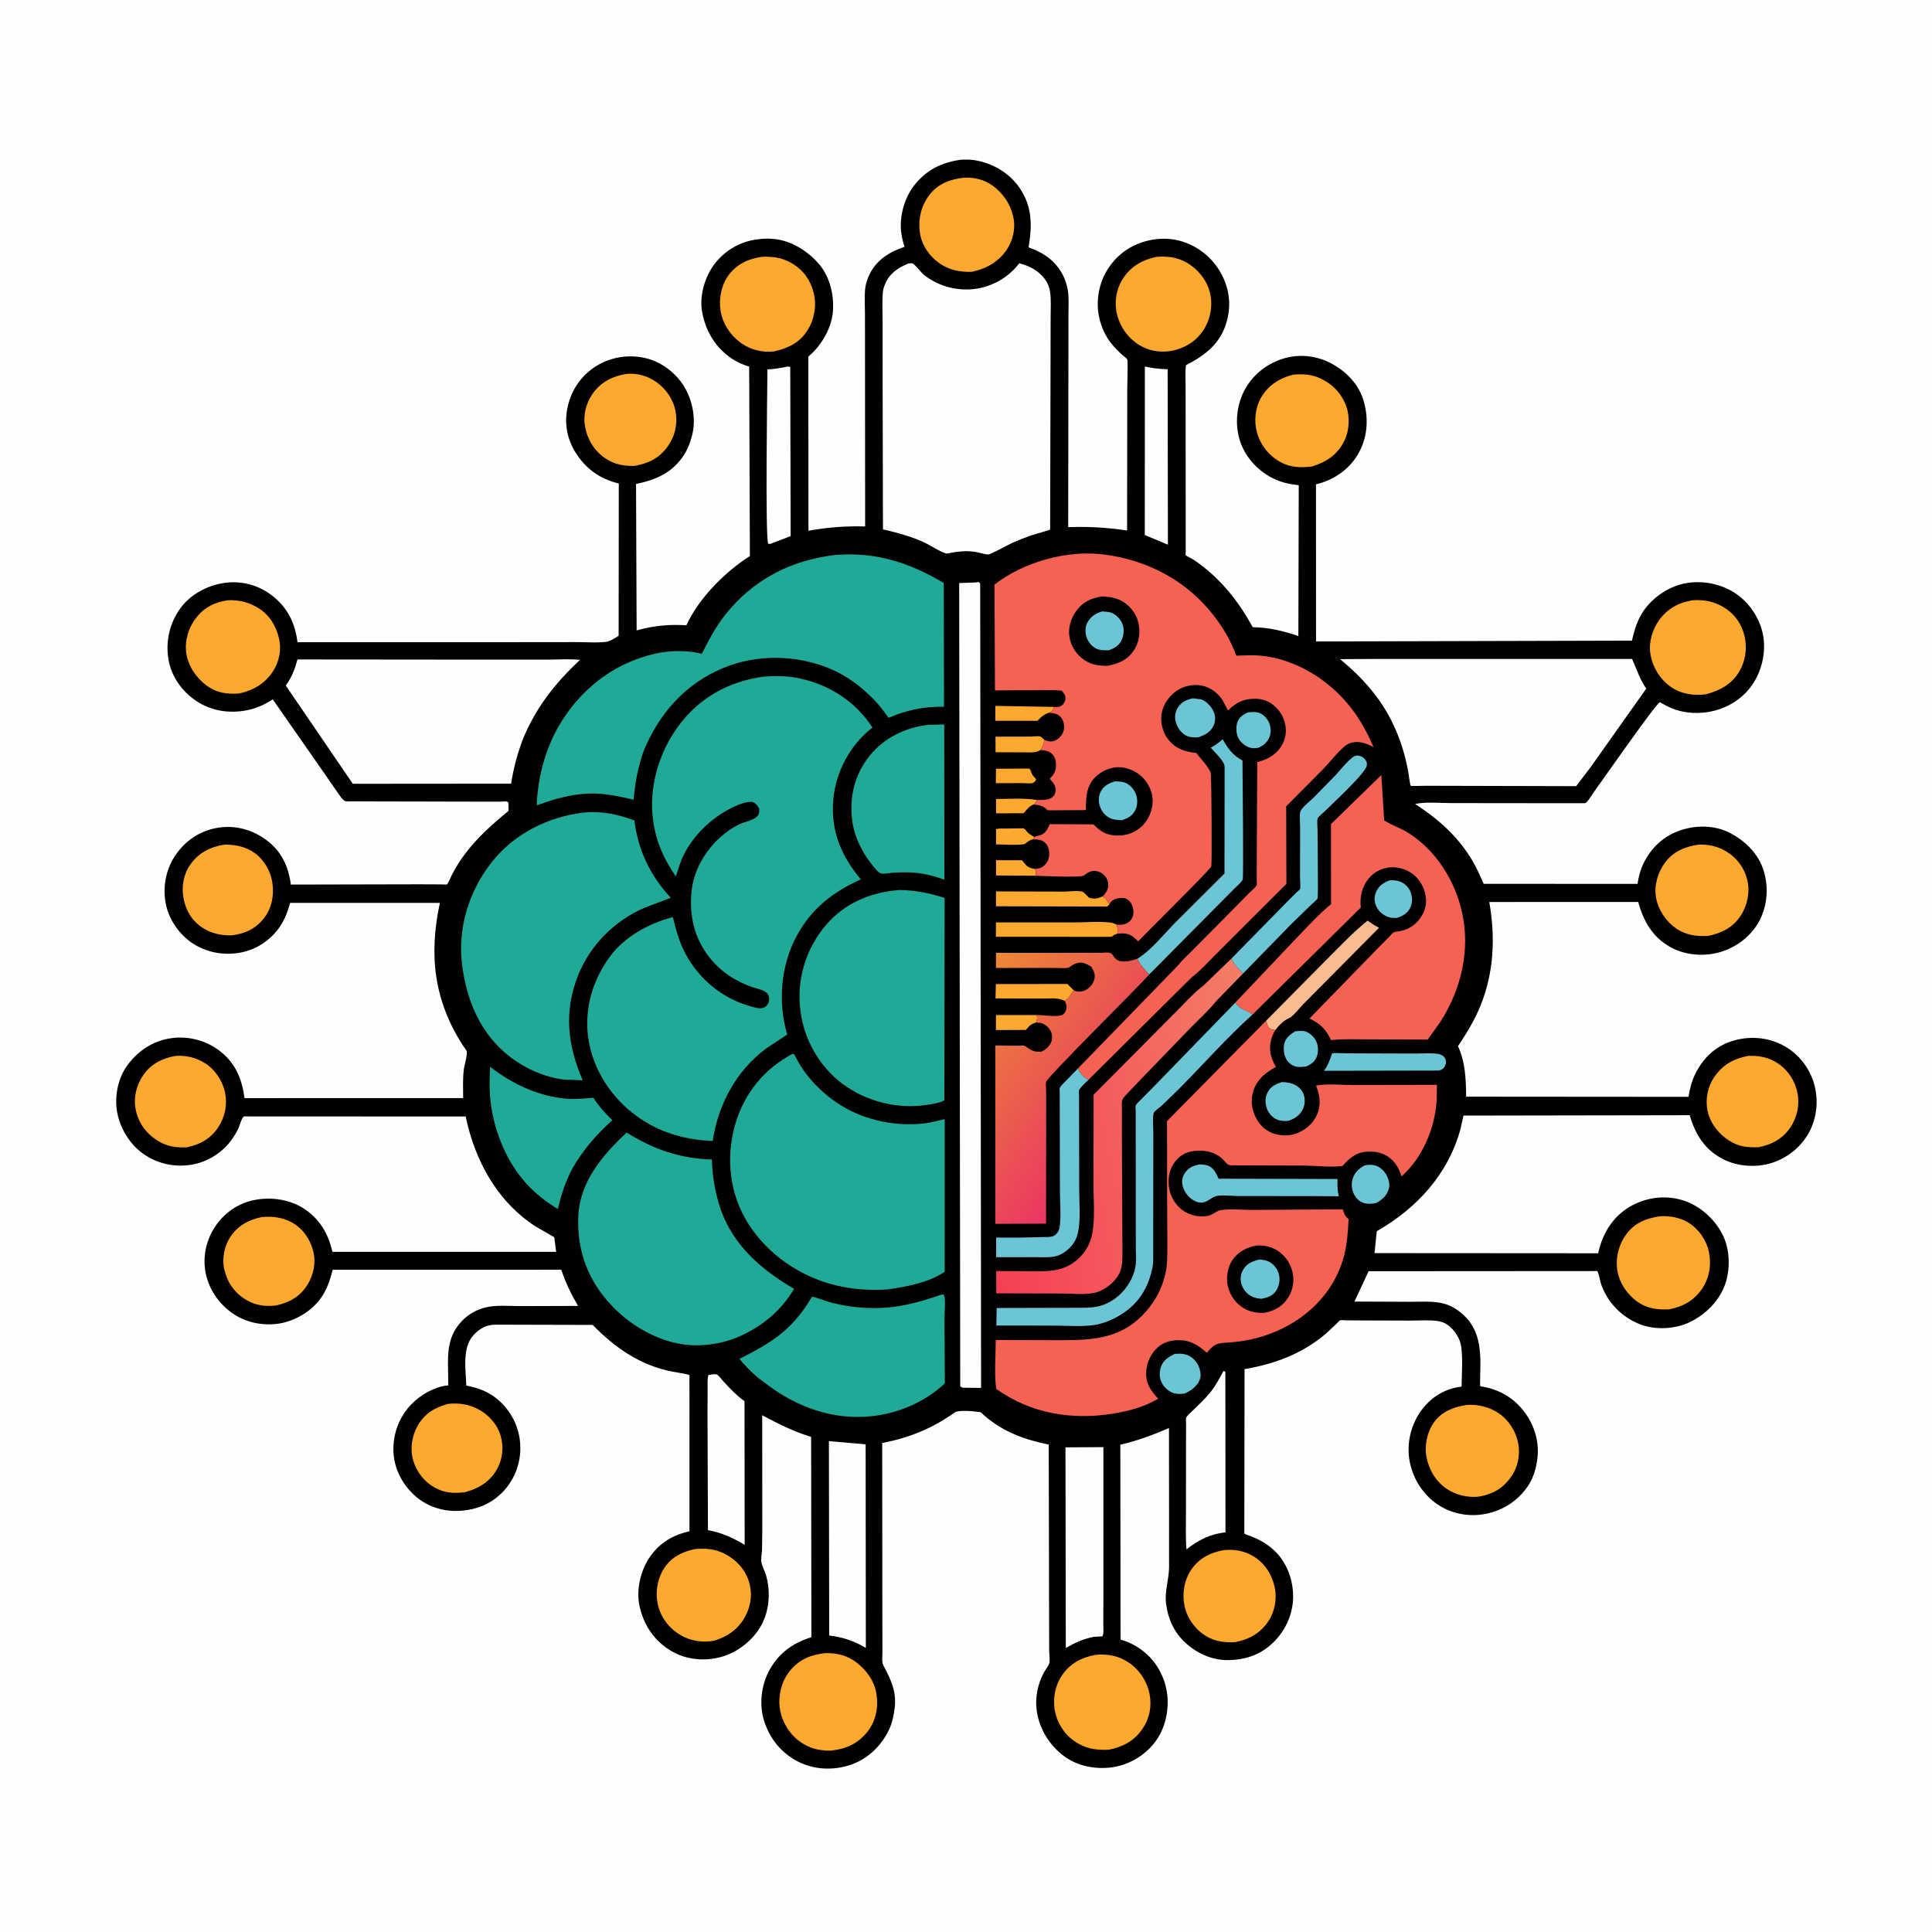
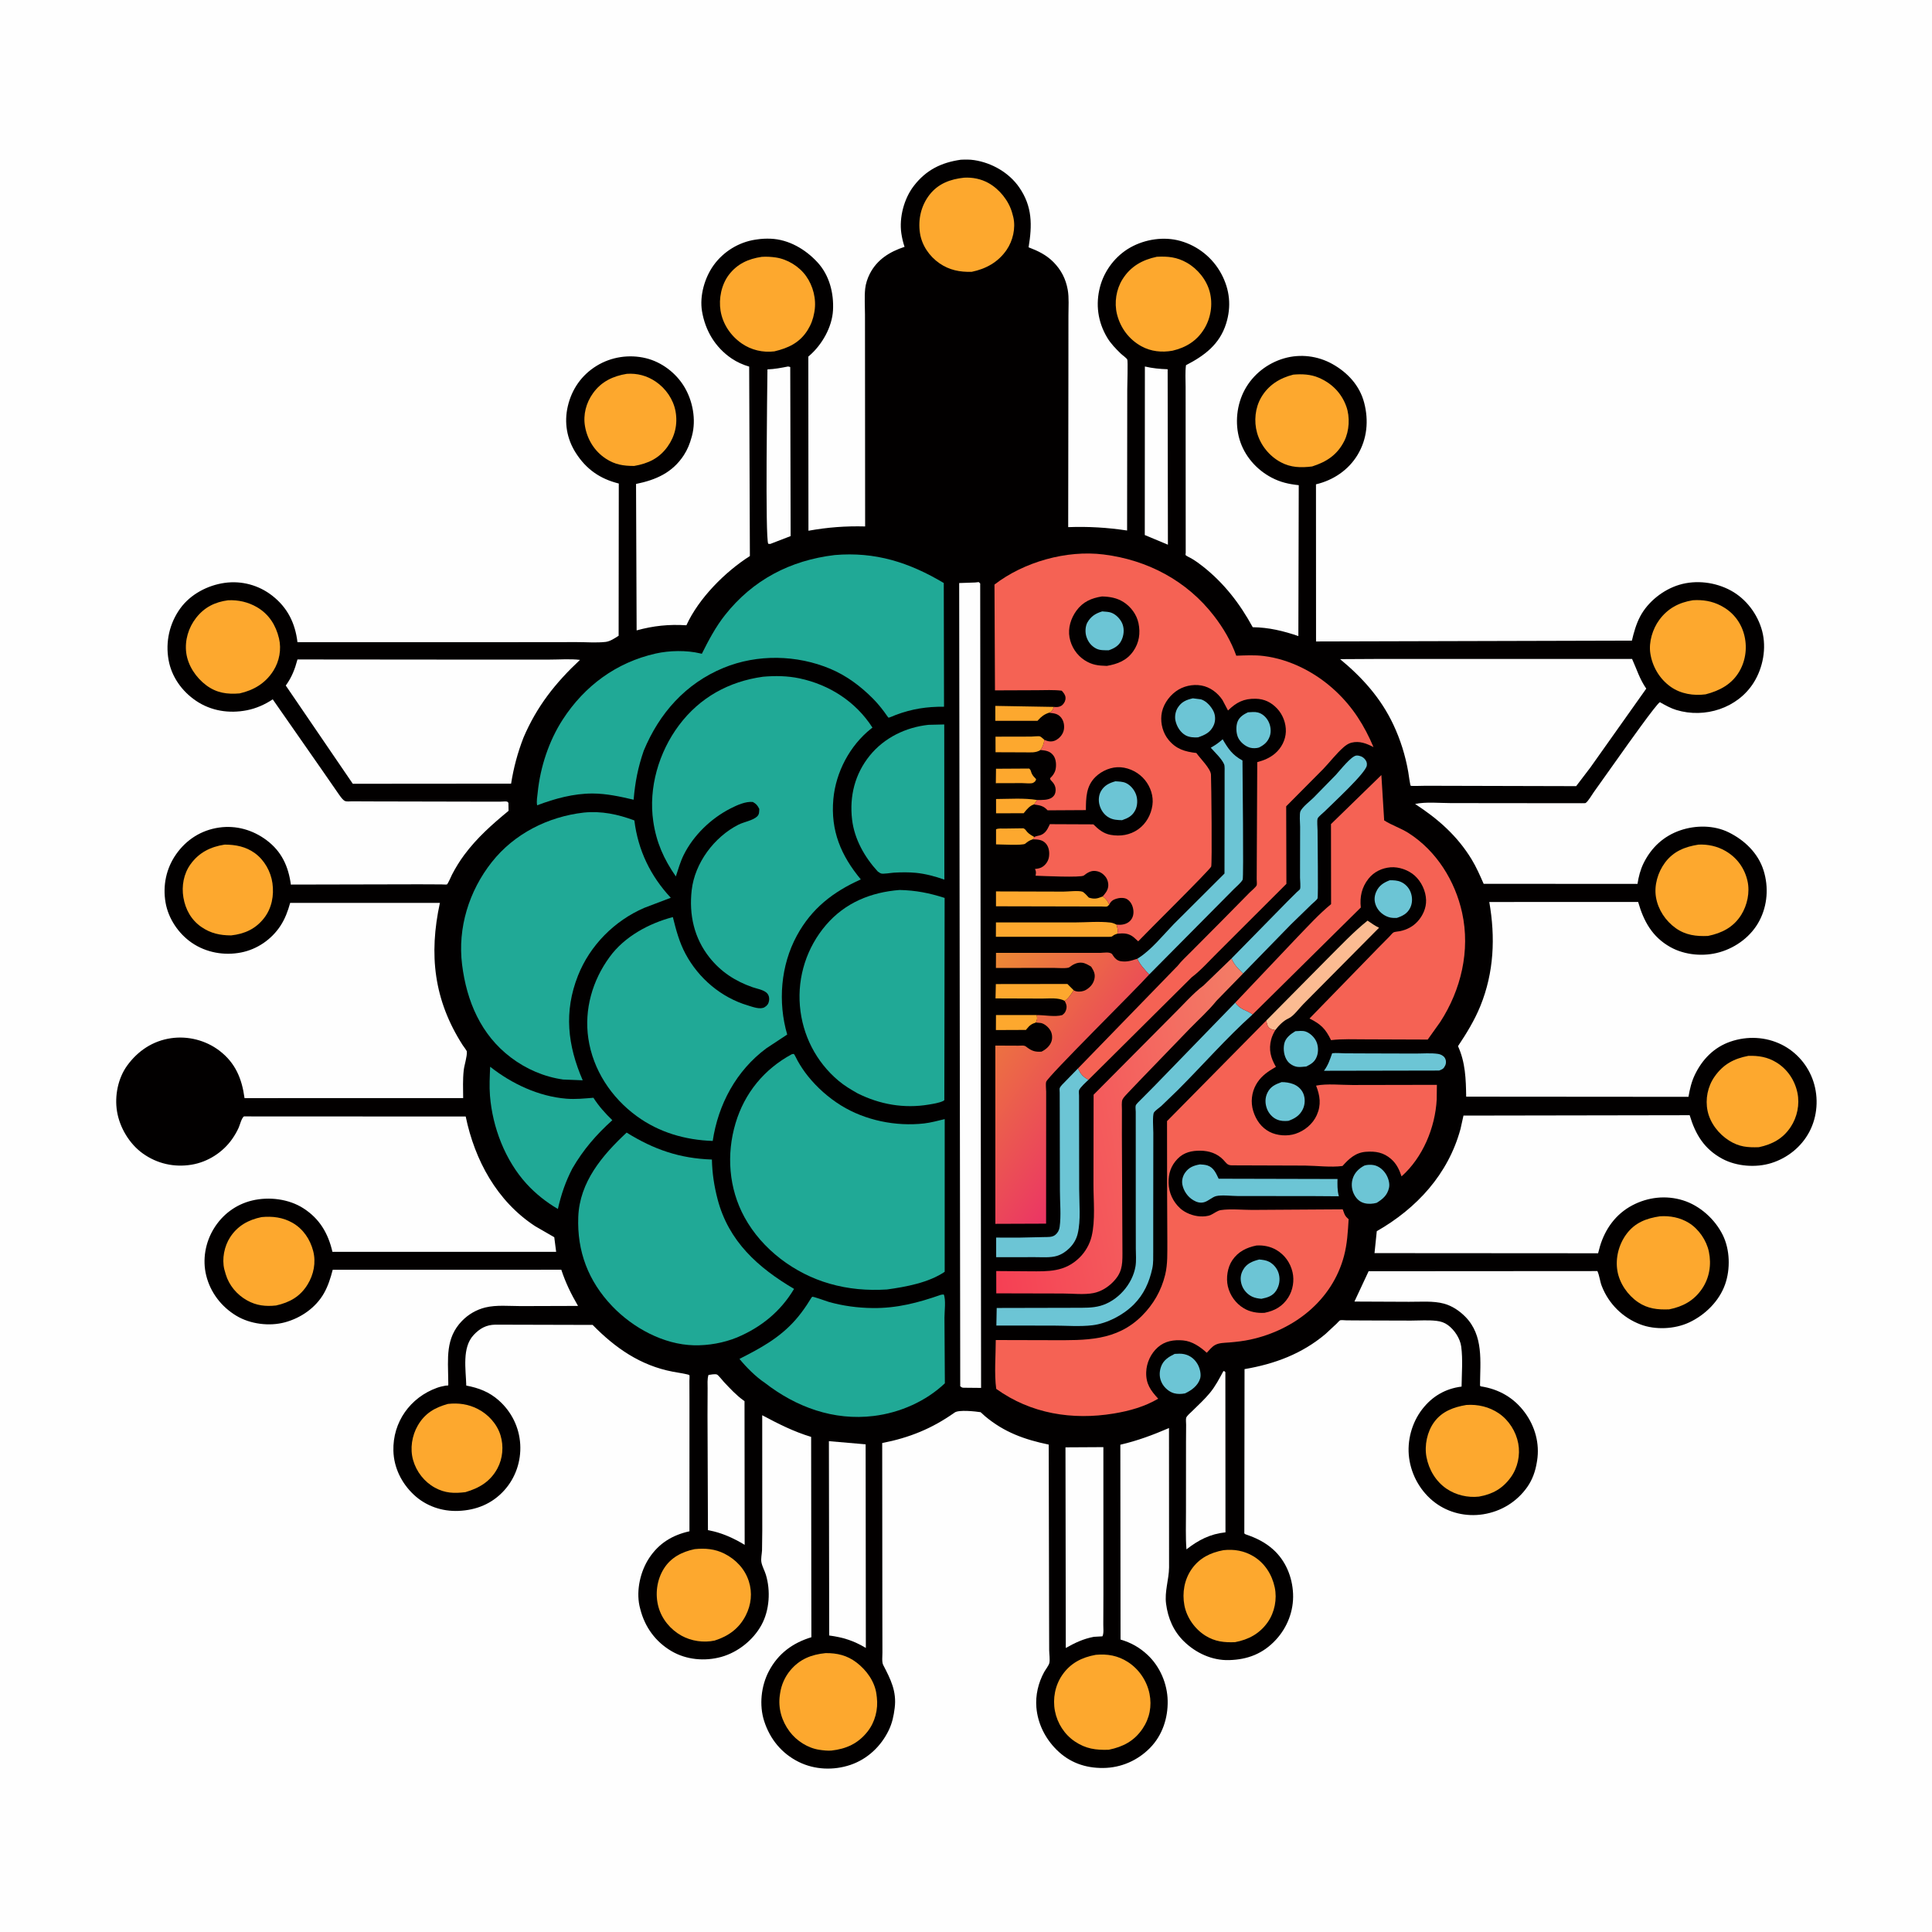
<svg xmlns="http://www.w3.org/2000/svg" version="1.1" style="display: block;" viewBox="0 0 2048 2048" width="1024" height="1024">
  <defs>
    <linearGradient id="Gradient1" gradientUnits="userSpaceOnUse" x1="1030.53" y1="1230.44" x2="1343.1" y2="1172.99">
      <stop class="stop0" offset="0" stop-opacity="1" stop-color="rgb(245,63,84)" />
      <stop class="stop1" offset="1" stop-opacity="1" stop-color="rgb(243,125,102)" />
    </linearGradient>
    <linearGradient id="Gradient2" gradientUnits="userSpaceOnUse" x1="1012.02" y1="1071.19" x2="1181.85" y2="1193.27">
      <stop class="stop0" offset="0" stop-opacity="1" stop-color="rgb(236,137,52)" />
      <stop class="stop1" offset="1" stop-opacity="1" stop-color="rgb(235,53,100)" />
    </linearGradient>
  </defs>
  <path transform="translate(0,0)" fill="rgb(254,254,254)" d="M -0 -0 L 2048 0 L 2048 2048 L -0 2048 L -0 -0 z" />
  <path transform="translate(0,0)" fill="rgb(2,0,0)" d="M 1018.54 169.315 C 1023.29 169.104 1027.94 169.012 1032.65 169.729 C 1051.38 172.579 1069.58 182.94 1080.46 198.691 C 1094.46 218.971 1094.21 238.81 1090.35 262.147 C 1100.27 265.93 1109.09 270.145 1116.67 277.799 C 1124.85 286.053 1129.78 295.619 1131.83 307.119 C 1133.36 315.705 1132.56 325.611 1132.59 334.339 L 1132.56 385.748 L 1132.33 558.784 C 1153.75 558.015 1173.55 559.172 1194.77 562.366 L 1194.94 412.803 C 1194.94 409.053 1195.77 382.505 1194.96 381.099 C 1193.93 379.315 1189.73 376.43 1188.11 374.859 C 1182.66 369.584 1177.38 364.168 1173.5 357.604 C 1163.75 341.108 1161.18 322.57 1166.09 304.002 C 1170.68 286.639 1182.56 271.125 1198.24 262.323 C 1213.92 253.517 1233.8 250.523 1251.16 255.384 C 1269.79 260.605 1285.59 273.294 1294.71 290.398 C 1303.65 307.163 1305.42 324.852 1299.75 342.998 C 1292.85 365.059 1276.85 376.953 1257.2 387.13 C 1256.2 394.589 1256.8 402.62 1256.8 410.146 L 1256.82 448.662 L 1256.91 585.952 C 1256.91 586.819 1256.44 587.825 1256.91 588.552 C 1257.34 589.207 1262.07 591.455 1263.03 592.021 C 1267.42 594.622 1271.51 597.576 1275.5 600.752 C 1297.83 618.513 1314.32 639.892 1327.95 664.876 C 1344.84 665.052 1360.43 668.807 1376.32 674.261 L 1376.73 514.318 C 1366.16 513.177 1357.34 511.247 1347.86 506.245 C 1331.84 497.796 1319.15 483.291 1313.97 465.855 C 1308.86 448.608 1310.95 428.836 1319.54 413.042 C 1328.31 396.902 1343.54 384.997 1361.13 379.888 C 1378.33 374.891 1396.9 377.174 1412.5 385.929 C 1428.55 394.938 1441.26 408.642 1446.03 426.746 C 1451.03 445.703 1449.3 465.329 1439.01 482.322 C 1429.25 498.443 1413.11 509.162 1394.99 513.4 L 1395.06 679.976 L 1729.88 679.096 C 1731.91 670.374 1734.41 661.525 1738.59 653.562 C 1746.85 637.83 1763.17 625.009 1780.04 619.925 C 1797.98 614.521 1818.44 617.099 1834.81 626.019 C 1851.01 634.847 1863.22 651.088 1867.94 668.859 C 1872.76 686.952 1868.88 707.82 1859.02 723.544 C 1841.99 750.718 1807.25 761.787 1776.99 752.612 C 1771.09 750.824 1765.74 747.792 1760.37 744.834 C 1760.09 744.681 1759.82 744.252 1759.53 744.373 C 1756.08 745.791 1722.9 792.69 1718.26 799.237 L 1689.42 839.797 C 1687.29 842.742 1683.7 849.233 1680.86 851.217 C 1680.41 851.532 1676.99 851.432 1676.25 851.45 L 1652.57 851.432 L 1537.82 851.31 C 1526.2 851.331 1511.32 849.758 1500.07 852.257 C 1524.49 868.171 1544.71 885.887 1560.02 911.007 C 1565.03 919.233 1568.86 928.112 1572.75 936.906 L 1735.83 936.934 C 1736.98 929.343 1738.89 921.875 1742.3 914.961 C 1750.5 898.36 1763.58 886.21 1781.27 880.167 C 1797.53 874.616 1816.91 874.623 1832.5 882.326 C 1849.43 890.695 1863.77 904.44 1869.5 922.827 C 1874.96 940.371 1873.63 959.651 1865.06 976 C 1856.5 992.34 1840.67 1004.2 1823.14 1009.32 C 1806.16 1014.28 1785.98 1012.59 1770.5 1003.87 C 1751.39 993.112 1742.32 976.51 1736.51 956.123 L 1578.7 956.146 C 1585.26 993.614 1583.71 1030.86 1569.24 1066.44 C 1563.05 1081.65 1554.62 1095.36 1545.55 1108.98 C 1553.4 1126.22 1553.93 1143.88 1554.21 1162.5 L 1789.85 1162.68 C 1791.21 1154.62 1793.05 1146.72 1796.61 1139.32 C 1804.51 1122.91 1816.96 1110.11 1834.44 1104.13 C 1852.18 1098.07 1871.62 1098.93 1888.5 1107.27 C 1904.49 1115.18 1916.67 1129.45 1922.23 1146.35 C 1927.95 1163.76 1926.59 1183.52 1917.97 1199.81 C 1909.53 1215.78 1894.76 1227.57 1877.62 1232.92 C 1861.35 1238 1840.87 1236.49 1825.81 1228.41 C 1806.54 1218.07 1797.2 1202.52 1791.12 1182.17 L 1551.34 1182.57 L 1548.21 1196.67 C 1535.26 1244.6 1501.82 1280.91 1459.44 1305.12 L 1457.04 1328.36 L 1694.06 1328.52 L 1696.04 1321.1 C 1701.61 1302.55 1712.84 1286.97 1730.2 1277.76 C 1746.79 1268.96 1766 1266.8 1783.99 1272.39 C 1802.01 1277.99 1817.92 1292.4 1826.22 1309.2 C 1833.86 1324.65 1834.38 1345.16 1828.73 1361.33 C 1822.5 1379.19 1807.52 1393.93 1790.55 1401.86 C 1775.34 1408.96 1754.87 1409.97 1739.1 1404.02 C 1720.18 1396.89 1705.15 1382 1697.89 1363.12 C 1695.94 1358.04 1695.53 1352.23 1693.3 1347.39 L 1450.79 1347.55 L 1435.76 1379.7 L 1493.6 1379.95 C 1505.49 1380.03 1519.29 1378.78 1530.78 1381.94 C 1539.3 1384.28 1547.08 1389.5 1553.25 1395.75 C 1572.96 1415.71 1569.01 1443.34 1568.88 1468.91 L 1569.66 1469.58 C 1588.86 1472.51 1604.84 1481.61 1616.43 1497.38 C 1627.22 1512.05 1632.25 1530.2 1629.4 1548.3 L 1629.11 1550 C 1627.65 1559.37 1624.44 1568.54 1618.93 1576.35 C 1607.82 1592.13 1591.16 1602.25 1572.14 1605.23 C 1554.26 1608.03 1535.75 1603.77 1521.25 1592.88 C 1506.16 1581.54 1496.21 1564.13 1493.72 1545.5 C 1491.31 1527.45 1496.54 1508.07 1507.74 1493.68 C 1518.33 1480.07 1532.26 1471.98 1549.33 1469.84 C 1549.5 1456.06 1550.76 1441.1 1548.96 1427.48 C 1547.82 1418.82 1541.74 1409.65 1534.78 1404.6 C 1531.07 1401.92 1527.43 1400.76 1522.94 1400.2 C 1514.25 1399.12 1504.57 1399.89 1495.79 1399.89 L 1445.33 1399.74 L 1427.25 1399.63 C 1425.74 1399.62 1421.81 1399.14 1420.53 1399.58 C 1419.87 1399.81 1417.43 1402.59 1416.88 1403.12 L 1405.08 1414.1 C 1379.99 1435.24 1351.18 1445.86 1319.27 1451.33 L 1319.03 1625.51 C 1320.48 1626.6 1319.79 1626.25 1321.56 1626.86 C 1331.79 1630.39 1341.02 1634.93 1349.19 1642.15 C 1362.79 1654.15 1369.91 1671.5 1370.7 1689.39 C 1371.49 1707.43 1364.71 1725.02 1352.49 1738.24 C 1338.9 1752.95 1322.62 1759.29 1302.69 1759.78 C 1284.78 1760.23 1267.68 1752.28 1255.01 1739.91 C 1243.91 1729.07 1238.09 1715.37 1236.09 1700.11 C 1234.38 1686.98 1239.05 1674.66 1239.26 1661.63 L 1239.18 1513.79 C 1221.88 1521.21 1206 1527.18 1187.61 1531.46 L 1187.82 1737.98 C 1198.91 1741.25 1208.06 1746.37 1216.5 1754.29 C 1229.65 1766.63 1237.4 1784.83 1237.78 1802.78 C 1238.16 1821.1 1232.23 1839.3 1219.34 1852.58 C 1206.13 1866.18 1188.4 1873.97 1169.41 1874.13 C 1150.38 1874.3 1133.7 1868.38 1120.11 1854.9 C 1107.97 1842.86 1100.07 1827.14 1098.61 1810 C 1097.51 1797.09 1100.62 1783.87 1106.81 1772.54 C 1108.23 1769.95 1111.68 1765.58 1112.34 1762.89 C 1113.17 1759.49 1112.2 1752.9 1112.17 1749.22 L 1112.07 1712.58 L 1111.69 1531.33 C 1085.99 1525.99 1064.41 1518.25 1044.15 1501.21 L 1039.5 1496.98 C 1034.13 1496.15 1016.47 1494.16 1012 1497.32 C 987.91 1514.39 964.065 1524.02 935.175 1529.69 L 935.33 1711.45 L 935.404 1751.84 C 935.43 1755.38 934.619 1761.83 936.238 1764.95 C 944.109 1780.13 950.64 1792.82 948.403 1810.58 C 947.342 1819 945.821 1826.41 942.104 1834.13 C 933.912 1851.15 919.487 1864.79 901.444 1870.87 C 883.619 1876.87 863.59 1876.1 846.672 1867.71 C 828.579 1858.73 816.147 1843.47 810.031 1824.36 C 804.62 1807.46 806.787 1787.22 815.027 1771.54 C 824.836 1752.89 840.222 1741.55 860.1 1735.53 L 859.838 1523.17 C 841.157 1517.51 825.137 1509.35 807.981 1500.21 L 808.042 1622.27 L 807.783 1643.47 C 807.572 1647.33 806.455 1652.27 807.116 1656 C 807.89 1660.37 810.522 1664.89 811.833 1669.19 C 816.989 1686.14 815.749 1706.84 807.213 1722.5 C 798.489 1738.51 782.195 1751.5 764.612 1756.39 C 747.124 1761.25 727.486 1759.51 711.712 1750.21 C 694.81 1740.25 683.639 1724.81 678.801 1706 L 677.861 1702.22 C 674.336 1685.52 678.822 1665.65 688.194 1651.5 C 698.56 1635.85 712.768 1627.25 730.849 1623.23 L 730.865 1485.35 L 730.793 1463.76 C 730.788 1462.53 731.169 1458.69 730.768 1457.7 C 730.427 1456.86 715.359 1454.47 713.161 1454.05 C 678.901 1447.51 652.21 1428.95 628.229 1404.46 L 525 1404.2 C 515.37 1404.38 508.554 1408.23 502.089 1415.14 C 489.525 1428.56 493.847 1451.72 494.268 1468.76 C 507.534 1471.28 518.593 1475.48 528.774 1484.52 C 542.272 1496.5 550.415 1513.02 551.464 1531.03 C 552.511 1548.99 546.485 1566.68 534.325 1580.05 C 521.501 1594.15 504.882 1600.82 486.021 1601.62 C 468.584 1602.36 451.477 1596.49 438.702 1584.5 C 425.718 1572.32 417.495 1555.83 417.017 1537.91 C 416.207 1507.51 434.832 1481.34 463.358 1471.1 C 466.344 1470.03 469.419 1469.38 472.533 1468.8 C 473.418 1468.64 474.673 1469.07 475.195 1468.34 C 475.277 1468.22 475.159 1464.12 475.155 1463.63 C 474.963 1440.24 471.924 1418.52 489.755 1400.2 C 496.529 1393.24 504.927 1388.35 514.365 1386 C 526.04 1383.09 540.169 1384.52 552.154 1384.52 L 612.73 1384.33 C 605.366 1371.68 599.599 1359.91 594.999 1345.97 L 352.692 1345.99 C 350.457 1354.59 347.868 1363.01 343.48 1370.78 C 334.738 1386.26 318.94 1397.16 301.943 1401.73 C 285.416 1406.18 265.229 1403.6 250.561 1394.78 C 234.702 1385.24 223.068 1370.15 218.607 1352.13 C 214.406 1335.17 217.675 1317.01 226.768 1302.21 C 235.935 1287.29 250.27 1276.63 267.378 1272.57 C 285.152 1268.35 306.068 1270.87 321.592 1280.83 C 338.814 1291.88 347.854 1307.35 352.4 1327 L 589.54 1326.99 L 587.55 1311.51 L 567.226 1299.77 C 526.727 1273.28 503.29 1229.94 493.66 1183.55 L 258.561 1183.44 C 256.009 1185.28 254.341 1192.42 252.954 1195.5 C 251.093 1199.64 248.727 1203.68 246.124 1207.39 C 236.129 1221.65 220.199 1231.81 203 1234.63 C 184.641 1237.65 166.586 1233.58 151.436 1222.77 C 137.205 1212.61 126.837 1195.3 124.038 1178.09 C 121.384 1161.78 125.011 1143.04 134.843 1129.51 C 146.175 1113.91 161.984 1103.37 181.211 1100.56 C 199.249 1097.92 218.132 1102.73 232.623 1113.79 C 249.536 1126.7 256.442 1143.46 259.215 1164.06 L 490.967 1164.03 C 490.884 1154.32 490.479 1144.27 491.555 1134.62 C 492.218 1128.68 495.259 1120.21 494.856 1114.62 C 494.785 1113.64 491.191 1109.02 490.517 1107.97 C 459.857 1060.21 454.443 1011.95 466.31 957.09 L 307.592 957.091 C 305.196 965.732 302.199 973.935 297.245 981.474 C 287.729 995.956 272.514 1006.38 255.467 1009.69 C 237.455 1013.19 218.434 1009.77 203.249 999.336 C 189.169 989.663 178.419 973.693 175.5 956.761 C 172.387 938.704 176.15 920.539 186.714 905.508 C 197.629 889.979 213.36 879.975 232.184 877.257 C 250.301 874.641 268.026 879.75 282.579 890.64 C 298.545 902.587 305.712 918.365 308.334 937.687 L 444.339 937.391 L 468.021 937.498 C 468.742 937.502 473.29 937.825 473.777 937.533 C 474.888 936.867 478.428 928.515 479.224 926.991 C 483.033 919.694 487.299 912.72 492.216 906.114 C 505.764 887.915 521.75 873.838 539.094 859.5 L 538.937 851 C 538.458 850.581 538.098 849.959 537.5 849.742 C 536.369 849.332 532.188 849.755 530.811 849.758 L 509.696 849.779 L 395.282 849.535 L 373.033 849.44 C 371.234 849.417 367.666 849.85 366.022 849.239 C 363.333 848.239 360.973 844.421 359.279 842.155 L 340.643 815.242 L 289.105 741.315 C 280.877 746.863 271.409 751.013 261.646 752.922 C 242.872 756.594 223.681 753.66 207.694 742.812 C 192.855 732.743 181.885 717.458 178.702 699.624 C 175.269 680.385 179.612 660.819 191.115 644.907 C 201.968 629.893 220.121 620.396 238.201 617.869 C 256.157 615.36 274.289 620.267 288.584 631.435 C 304.874 644.161 312.88 660.533 315.33 680.776 L 538.807 680.739 L 611.125 680.662 C 621.008 680.614 632.175 681.555 641.924 680.461 C 646.756 679.919 651.745 676.516 655.775 673.928 L 655.941 512.556 C 636.034 507.607 621.424 497.438 610.328 480.037 C 600.836 465.15 597.895 447.838 601.89 430.656 C 606.104 412.533 616.507 397.599 632.396 387.819 C 647.93 378.257 666.968 375.405 684.67 379.699 C 701.326 383.738 716.425 395.224 725.273 409.837 C 734.34 424.81 738.088 444.7 733.585 461.773 L 733.102 463.5 C 731.251 470.331 728.767 476.552 724.905 482.488 C 712.799 501.098 695.269 508.743 674.231 513.014 L 674.852 668.24 C 692.773 663.334 709.008 661.635 727.613 662.824 C 740.648 634.222 768.672 606.089 794.907 589.439 L 794.158 388.608 C 787.784 386.795 781.106 383.778 775.617 380.063 C 758.174 368.257 747.632 350.535 744.17 329.97 C 741.42 313.638 746.94 294.299 756.614 280.968 C 767.011 266.641 783.074 256.745 800.588 254.063 L 802.5 253.788 C 807.38 253.061 811.974 252.85 816.9 253.042 C 836.089 253.792 853.822 264.225 866.598 278.098 C 879.186 291.767 883.991 310.672 883.017 328.893 C 882.06 346.81 871.306 365.516 857.941 377.068 L 856.861 377.983 L 856.99 562.612 C 877.377 558.934 896.375 557.513 917.079 558.044 L 916.954 386.678 L 916.914 333.55 C 916.907 324.523 916.208 314.989 917.127 306.037 C 917.664 300.803 919.549 295.103 921.912 290.432 C 929.673 275.084 943.146 266.862 958.866 261.657 C 957.298 257.047 956.173 252.254 955.469 247.433 C 953.017 230.653 958.247 210.662 968.612 197.162 C 981.623 180.216 997.74 172.248 1018.54 169.315 z" />
  <path transform="translate(0,0)" fill="rgb(253,168,46)" d="M 1095.98 852.742 C 1091.68 854.055 1088.67 857.698 1085.95 861.076 L 1085.15 862.09 L 1055.87 862.11 L 1055.86 846.989 C 1070.05 846.927 1085.55 845.706 1099.51 848.058 C 1098.38 849.637 1097.3 851.312 1095.98 852.742 z" />
-   <path transform="translate(0,0)" fill="rgb(253,168,46)" d="M 1097.76 928.293 L 1055.85 928.046 L 1055.85 911.885 L 1083.49 911.908 L 1084.09 912.735 L 1085.06 914 C 1088.3 918.315 1090.75 920.023 1096.15 920.997 L 1097.13 921.16 C 1098.54 923.975 1098.21 925.309 1097.76 928.293 z" />
  <path transform="translate(0,0)" fill="rgb(253,168,46)" d="M 1094.84 889.715 C 1091.44 890.688 1089.48 892.142 1086.74 894.369 C 1084.19 896.439 1060.48 895.093 1055.84 895.072 L 1055.86 879.038 C 1058.66 877.901 1062.25 878.345 1065.26 878.3 L 1084.85 878.028 C 1085.98 878.556 1086.61 878.974 1087.34 880.006 C 1089.54 883.129 1091.9 884.658 1095.13 886.533 L 1096.47 887.299 L 1094.84 889.715 z" />
  <path transform="translate(0,0)" fill="rgb(253,168,46)" d="M 1055.81 814.895 L 1091 814.696 C 1091.93 815.572 1092.43 816.189 1092.78 817.44 C 1093.72 820.874 1094.98 822.428 1097.46 825.002 L 1098.37 825.919 L 1097.5 828.069 C 1096.81 828.744 1095.44 829.872 1094.5 830.097 C 1091.56 830.798 1086.51 830.12 1083.38 830.129 L 1055.62 830.209 L 1055.81 814.895 z" />
  <path transform="translate(0,0)" fill="rgb(253,168,46)" d="M 1098.11 1083.91 C 1093.52 1085.35 1091.39 1086.95 1088.34 1090.75 L 1087.55 1091.77 L 1055.69 1091.9 L 1055.78 1076.01 L 1098.99 1076.02 C 1099.58 1079.36 1099.64 1080.84 1098.11 1083.91 z" />
  <path transform="translate(0,0)" fill="rgb(253,168,46)" d="M 1103.03 795.004 C 1097.95 798.313 1092.25 797.502 1086.44 797.528 L 1055.31 797.413 L 1055.27 780.901 L 1093.06 780.821 C 1094.94 780.815 1101.04 780.072 1102.5 780.646 C 1103.85 781.174 1105.97 783.404 1107.19 784.375 C 1106.31 788.49 1105.44 791.523 1103.03 795.004 z" />
  <path transform="translate(0,0)" fill="rgb(253,168,46)" d="M 1111.95 755.537 C 1107.2 757.075 1104.02 759.449 1100.68 763.13 L 1099.84 764.082 L 1055.07 764.101 L 1055.08 748.274 L 1117.13 749.355 C 1115.54 753.157 1115.85 753.749 1111.95 755.537 z" />
  <path transform="translate(0,0)" fill="rgb(108,197,213)" d="M 1322.87 755.073 C 1326.22 754.894 1330.09 754.415 1333.36 755.234 C 1338.23 756.455 1342.2 760.223 1344.5 764.565 C 1346.98 769.235 1347.79 775.481 1345.99 780.5 C 1343.85 786.498 1340.07 789.715 1334.5 792.452 C 1331.73 793.294 1327.98 793.355 1325.17 792.597 C 1320.14 791.24 1314.93 786.897 1312.62 782.256 C 1310.25 777.489 1309.92 769.726 1311.95 764.78 C 1313.94 759.931 1318.36 757.221 1322.87 755.073 z" />
  <path transform="translate(0,0)" fill="rgb(108,197,213)" d="M 1373.15 1093.1 C 1376.43 1092.95 1380.75 1092.38 1383.9 1093.42 C 1388.59 1094.97 1393.1 1099.32 1395.21 1103.72 C 1397.45 1108.38 1397.74 1114.62 1396.04 1119.5 C 1393.95 1125.49 1390.19 1127.81 1384.73 1130.55 L 1383.53 1130.65 C 1380.77 1130.88 1377.84 1131.28 1375.08 1130.89 C 1371.16 1130.33 1366.93 1127.77 1364.63 1124.54 C 1361.05 1119.5 1360.15 1112.45 1361.33 1106.5 C 1362.57 1100.27 1368.06 1096.16 1373.15 1093.1 z" />
  <path transform="translate(0,0)" fill="rgb(253,168,46)" d="M 1128.64 1061.02 C 1122.17 1057.24 1112.14 1058.55 1104.84 1058.52 L 1055.29 1058.36 L 1055.63 1043.15 L 1131.51 1043.05 L 1138.14 1049.71 C 1135.65 1053.52 1132.6 1058.61 1128.64 1061.02 z" />
  <path transform="translate(0,0)" fill="rgb(108,197,213)" d="M 1473.09 933.15 C 1477 933.01 1481.17 933.227 1484.81 934.776 C 1489.61 936.814 1493.41 940.822 1495.29 945.662 C 1497.37 951.017 1497.4 957.302 1494.8 962.5 C 1491.81 968.463 1486.73 971.042 1480.68 973.047 C 1477.7 973.131 1474.88 973.112 1472 972.183 C 1466.31 970.345 1461.4 966.216 1458.9 960.738 C 1456.52 955.511 1456.54 950.378 1458.93 945.117 C 1461.89 938.598 1466.75 935.627 1473.09 933.15 z" />
  <path transform="translate(0,0)" fill="rgb(108,197,213)" d="M 1446.41 1235.5 C 1449.41 1234.62 1452.91 1234.49 1456 1235.02 C 1461.29 1235.92 1465.83 1239.64 1468.75 1243.98 C 1471.51 1248.08 1473.56 1254.38 1472.39 1259.26 C 1470.52 1267.12 1465.85 1271 1459.34 1275.06 C 1455.17 1276.19 1450.71 1276.51 1446.47 1275.44 C 1441.74 1274.25 1438.41 1271.31 1435.97 1267.17 C 1432.96 1262.05 1432.16 1255.68 1433.76 1249.96 C 1435.62 1243.31 1440.43 1238.56 1446.41 1235.5 z" />
  <path transform="translate(0,0)" fill="rgb(108,197,213)" d="M 1182.37 828.204 C 1186.07 828.47 1190.07 828.456 1193.5 830.024 C 1198.5 832.312 1202.57 837.389 1204.34 842.5 C 1206.07 847.515 1205.88 854.012 1203.48 858.755 C 1200.3 865.015 1195.78 867.233 1189.4 869.441 C 1184.48 869.296 1180.01 869.113 1175.6 866.696 C 1170.46 863.881 1167.01 858.813 1165.5 853.207 C 1164.22 848.437 1164.64 842.799 1167.16 838.5 C 1170.65 832.527 1175.94 829.99 1182.37 828.204 z" />
  <path transform="translate(0,0)" fill="rgb(108,197,213)" d="M 1358.5 1147.1 C 1362.54 1147 1366.99 1147.71 1370.78 1149.13 C 1375.63 1150.94 1379.75 1154.68 1381.69 1159.52 C 1383.71 1164.61 1383.44 1170.92 1381.05 1175.84 C 1377.82 1182.49 1372.5 1185.77 1365.75 1188.16 C 1361.19 1188.49 1357.65 1188.48 1353.41 1186.64 C 1348.81 1184.66 1344.93 1180.2 1343.13 1175.6 C 1340.92 1169.95 1340.81 1163.84 1343.54 1158.31 C 1346.8 1151.73 1351.9 1149.46 1358.5 1147.1 z" />
  <path transform="translate(0,0)" fill="rgb(108,197,213)" d="M 1264.47 740.243 L 1272.98 741.314 C 1278.67 742.888 1284.16 749.152 1286.52 754.327 C 1288.54 758.751 1288.57 764.366 1286.58 768.816 C 1283.18 776.435 1277.38 779.045 1270 781.623 C 1265.82 781.937 1260.55 781.596 1256.83 779.5 C 1251.13 776.288 1247.37 770.115 1246.02 763.802 C 1245.07 759.38 1246.07 753.947 1248.5 750.151 C 1252.5 743.892 1257.47 741.86 1264.47 740.243 z" />
  <path transform="translate(0,0)" fill="rgb(108,197,213)" d="M 1245.21 1435.17 C 1248.62 1434.96 1251.96 1434.73 1255.32 1435.46 C 1261.54 1436.81 1266.32 1440.56 1269.5 1446.07 C 1271.86 1450.16 1273.63 1456.96 1272.13 1461.5 C 1269.62 1469.14 1263.1 1473.79 1256.17 1477.07 C 1252.28 1477.78 1248.37 1477.95 1244.5 1476.89 C 1239.37 1475.49 1234.43 1471.15 1231.9 1466.53 C 1228.83 1460.91 1228.64 1454.85 1230.71 1448.85 C 1233.13 1441.81 1238.89 1438.28 1245.21 1435.17 z" />
  <path transform="translate(0,0)" fill="rgb(253,168,46)" d="M 1175.87 958.872 C 1175.08 959.551 1174.49 960.584 1173.5 960.91 C 1172.33 961.295 1168.73 960.91 1167.34 960.91 L 1150.9 960.908 L 1055.79 960.705 L 1055.79 944.934 L 1127.25 945.14 C 1132.16 945.154 1142.92 943.795 1147.26 945.198 C 1149.34 945.87 1152.56 949.843 1154.22 951.5 C 1159.56 953.218 1162.88 952.756 1168.01 950.606 L 1168.91 950.217 C 1172.53 952.706 1173.99 954.941 1175.87 958.872 z" />
  <path transform="translate(0,0)" fill="rgb(253,168,46)" d="M 1184.4 989.751 C 1182.6 990.355 1181.18 990.784 1179.67 992 C 1178.21 993.177 1177.98 992.963 1176 993.062 L 1136.19 993.064 L 1055.68 993.016 L 1055.74 977.8 L 1138.73 977.816 C 1151.06 977.818 1164.86 976.482 1177 977.933 C 1179.34 978.213 1181.46 979.095 1183.55 980.168 C 1184.44 983.531 1185.49 986.295 1184.4 989.751 z" />
  <path transform="translate(0,0)" fill="rgb(108,197,213)" d="M 1412.15 1116.5 C 1416.46 1115.94 1421.57 1116.51 1425.95 1116.56 L 1451 1116.67 L 1500.37 1116.81 C 1508.02 1116.83 1516.97 1116.04 1524.5 1117.19 C 1527.11 1117.59 1530.06 1119.02 1531.5 1121.31 C 1533.05 1123.77 1533.19 1126.88 1531.97 1129.5 C 1530.37 1132.93 1528.93 1133.59 1525.5 1134.83 L 1403.46 1135.07 C 1407.99 1128.98 1409.66 1123.45 1412.15 1116.5 z" />
  <path transform="translate(0,0)" fill="rgb(251,187,146)" d="M 1342.29 1081.83 L 1407.36 1016.07 C 1421.01 1002.46 1434.63 987.983 1449.65 975.898 C 1453.62 978.557 1457.52 981.44 1461.86 983.451 L 1381.56 1064.42 C 1377.19 1068.71 1371.36 1077.14 1366 1079.51 C 1360.51 1081.95 1355.41 1087.24 1351.83 1091.98 C 1350.21 1091.63 1348.19 1091.3 1346.73 1090.5 C 1343.31 1088.62 1343.11 1085.22 1342.29 1081.83 z" />
  <path transform="translate(0,0)" fill="rgb(108,197,213)" d="M 1272 1234.31 C 1274.61 1234.49 1277.4 1234.61 1279.9 1235.42 C 1286.56 1237.57 1289.04 1243.7 1291.81 1249.49 L 1417.82 1249.79 C 1417.71 1255.67 1417.56 1261.18 1418.95 1266.94 L 1419.25 1268.1 L 1391.75 1267.91 L 1312.11 1267.84 C 1305.8 1267.86 1294.91 1266.45 1289.08 1267.93 C 1285.05 1268.96 1281.02 1273.03 1276.67 1274.33 C 1272.42 1275.59 1268.63 1274.45 1264.92 1272.25 C 1259 1268.73 1254.71 1262.51 1253.37 1255.76 C 1252.51 1251.38 1253.73 1246.68 1256.28 1243.05 C 1260.3 1237.36 1265.39 1235.48 1272 1234.31 z" />
  <path transform="translate(0,0)" fill="rgb(254,254,254)" d="M 1213.62 388.504 C 1221.78 390.416 1229.39 391.145 1237.76 391.417 L 1238.03 577.402 L 1213.51 567.161 L 1213.62 388.504 z" />
  <path transform="translate(0,0)" fill="rgb(254,254,254)" d="M 835.36 388.5 C 836.098 388.547 836.976 388.886 837.694 389.083 L 838.107 568.263 L 816.5 576.606 L 814.351 576.436 C 811.05 570.554 813.35 411.836 813.526 391.568 C 820.991 391.315 828.049 389.946 835.36 388.5 z" />
  <path transform="translate(0,0)" fill="rgb(108,197,213)" d="M 1153.84 1144.63 C 1151.58 1146.79 1144.85 1152.78 1143.83 1155.77 C 1143.47 1156.81 1143.83 1160.26 1143.84 1161.5 L 1143.86 1178.37 L 1143.98 1260.66 C 1143.99 1275.49 1145.88 1293.53 1142.36 1307.96 C 1140.91 1313.91 1137.83 1318.98 1133.48 1323.24 C 1129.77 1326.87 1125.35 1329.8 1120.35 1331.32 C 1113.37 1333.43 1104.43 1332.61 1097.16 1332.64 L 1055.98 1332.68 L 1055.96 1311.89 L 1081 1311.91 L 1106.6 1311.35 C 1110.72 1311.22 1115.33 1311.74 1118.73 1308.96 C 1121.27 1306.88 1122.79 1303.96 1123.25 1300.74 C 1124.95 1288.71 1123.55 1274.42 1123.56 1262.15 L 1123.38 1174.69 L 1123.33 1158.13 C 1123.33 1157.29 1123.02 1154.26 1123.31 1153.51 C 1124.23 1151.15 1127.25 1148.47 1129.01 1146.63 L 1142.74 1132.54 C 1145.64 1138.8 1147.89 1141.3 1153.84 1144.63 z" />
  <path transform="translate(0,0)" fill="rgb(108,197,213)" d="M 1305.41 1016.05 L 1364.78 955.536 L 1374.74 945.649 C 1375.23 945.182 1377.83 943.092 1378.07 942.51 C 1378.9 940.422 1378.08 933.138 1378.08 930.406 L 1378.18 876.339 C 1378.19 872.695 1377.18 862.582 1378.62 859.723 C 1380.91 855.179 1388.66 849.227 1392.43 845.554 L 1416.06 821.4 C 1420.18 817.041 1432.52 801.076 1438 800.892 C 1441.15 800.786 1444.35 802.04 1446.5 804.395 C 1448.46 806.547 1449.32 808.602 1448.89 811.487 C 1447.66 819.604 1412.18 852.075 1404.25 860.074 C 1402.58 861.75 1397.48 865.727 1396.77 867.591 C 1395.88 869.934 1396.69 877.378 1396.67 880.319 C 1396.62 887.913 1397.56 950.503 1396.64 952.391 C 1395.81 954.079 1391.82 957.198 1390.39 958.599 L 1368.48 979.887 L 1317.68 1031.99 C 1312.15 1026.26 1308.81 1023.61 1305.41 1016.05 z" />
  <path transform="translate(0,0)" fill="rgb(108,197,213)" d="M 1205.69 1016.27 L 1206.84 1015.55 C 1220.76 1006.57 1232.63 991.573 1244.14 979.693 L 1298.01 925.976 L 1298.13 839.504 L 1298.13 818.93 C 1298.12 816.79 1298.41 812.135 1297.63 810.245 C 1295.15 804.291 1287.69 797.433 1283.45 792.606 L 1284.73 791.878 C 1288.95 789.443 1292.41 786.892 1296.07 783.663 C 1302.06 793.874 1306.38 800.327 1317.08 806.138 C 1317.12 818.894 1318.46 930.179 1317.28 932.482 C 1315.67 935.632 1310.55 939.864 1307.95 942.478 L 1218.21 1033.01 C 1213.89 1028.46 1207.94 1022.11 1205.69 1016.27 z" />
  <path transform="translate(0,0)" fill="rgb(254,254,254)" d="M 1296.81 1453.5 L 1297.75 1453.44 L 1298.94 1454.5 L 1299.06 1624.34 C 1282.81 1626.05 1270.45 1632.46 1257.7 1642.38 C 1256.64 1629.26 1257.24 1615.65 1257.18 1602.46 L 1257.22 1528.62 L 1257.34 1510.29 C 1257.36 1508.49 1256.9 1504.53 1257.4 1502.93 C 1258.05 1500.85 1262.04 1497.54 1263.64 1495.95 C 1270.11 1489.56 1277.02 1483.31 1282.77 1476.25 C 1288.48 1469.25 1292.53 1461.41 1296.81 1453.5 z" />
  <path transform="translate(0,0)" fill="rgb(254,254,254)" d="M 751.025 1457.5 C 753.184 1457.2 757.987 1456.23 760 1457.06 C 761.534 1457.69 765.982 1463.48 767.427 1465.01 C 773.903 1471.86 780.447 1479 788.137 1484.5 L 789.22 1485.25 L 789.383 1637.62 C 777.762 1630.51 765.227 1624.88 751.824 1622.27 L 750.45 1622.01 L 749.991 1500.26 L 750.104 1471.91 C 750.133 1467.17 749.588 1462.05 751.025 1457.5 z" />
  <path transform="translate(0,0)" fill="rgb(253,168,46)" d="M 474.86 1488.2 C 486.034 1487 496.277 1488.39 506.371 1493.52 C 517.543 1499.19 526.887 1509.44 530.569 1521.51 C 534.044 1532.91 533.017 1545.91 527.352 1556.47 C 519.859 1570.45 508.101 1577.46 493.322 1581.74 C 481.526 1583.18 471.793 1582.92 461 1576.99 C 449.788 1570.83 441.443 1560.14 437.925 1547.85 C 434.446 1535.68 436.62 1521.83 442.934 1511 C 450.47 1498.07 460.882 1492.09 474.86 1488.2 z" />
  <path transform="translate(0,0)" fill="rgb(253,168,46)" d="M 277.258 1290.17 C 288.78 1289.06 299.978 1290.42 310.132 1296.27 C 321.411 1302.77 328.764 1313.68 331.995 1326.17 C 335.123 1338.26 332.544 1351.1 326.048 1361.64 C 318.101 1374.55 307.022 1380.64 292.651 1383.87 C 281.481 1385.06 271.81 1384.02 261.844 1378.44 C 251.159 1372.47 242.752 1362.52 239.269 1350.75 L 238.774 1349 L 237.768 1345.5 C 235.092 1334.43 237.801 1320.96 243.97 1311.5 C 251.919 1299.31 263.294 1293.06 277.258 1290.17 z" />
  <path transform="translate(0,0)" fill="rgb(253,168,46)" d="M 238.188 895.313 C 249.783 895.346 260.612 897.44 270.17 904.381 C 280.277 911.721 287.072 923.859 288.795 936.153 C 290.626 949.209 288.128 962.775 279.867 973.308 C 270.904 984.736 259.269 989.997 244.995 991.575 C 233.202 991.515 223.338 989.436 213.426 982.603 C 202.711 975.217 196.551 964.009 194.413 951.349 C 192.359 939.184 194.69 926.251 201.954 916.16 C 210.94 903.677 223.23 897.591 238.188 895.313 z" />
-   <path transform="translate(0,0)" fill="rgb(253,168,46)" d="M 186.211 1119.28 C 197.669 1118.62 208.015 1121.07 217.722 1127.29 C 228.202 1134 236.133 1146.12 238.586 1158.28 C 241.14 1170.95 238.61 1183.64 231.625 1194.49 C 223.656 1206.86 212.497 1213.11 198.411 1216.13 C 186.215 1216.86 176.594 1215.32 166.212 1208.6 C 154.284 1200.88 146.33 1189.66 143.724 1175.54 C 141.385 1162.86 144.725 1150.03 152.003 1139.5 C 160.32 1127.46 172.285 1121.74 186.211 1119.28 z" />
  <path transform="translate(0,0)" fill="rgb(253,168,46)" d="M 1853.22 1119.27 C 1864.06 1118.89 1873.69 1120.46 1883.07 1126.22 C 1894.71 1133.35 1902.55 1145.05 1905.34 1158.37 C 1907.93 1170.74 1905.12 1184.2 1898.17 1194.69 C 1890 1207.01 1878.63 1213.1 1864.46 1216.08 C 1852.47 1216.49 1843.56 1215.75 1833 1209.13 C 1821.93 1202.19 1812.8 1190.49 1810.11 1177.62 C 1807.5 1165.21 1810.21 1151.71 1817.48 1141.32 C 1826.65 1128.22 1837.92 1122.21 1853.22 1119.27 z" />
  <path transform="translate(0,0)" fill="rgb(253,168,46)" d="M 664.479 396.266 C 675.555 395.538 685.753 398.228 695 404.468 C 705.694 411.683 713.793 423.285 716.099 436.03 C 718.533 449.483 715.573 462.433 707.6 473.519 C 698.689 485.908 686.962 491.405 672.234 493.931 C 660.857 493.921 651.888 492.6 642.046 486.095 C 630.18 478.252 622.544 465.865 620.13 451.914 C 617.987 439.523 621.33 426.989 628.619 416.817 C 637.474 404.457 649.748 398.663 664.479 396.266 z" />
  <path transform="translate(0,0)" fill="rgb(253,168,46)" d="M 1800.48 895.329 C 1810.41 894.849 1820.36 897.032 1829 902.019 C 1841.27 909.095 1849.34 920.246 1852.43 933.945 C 1855.12 945.875 1852.15 959.642 1845.74 969.849 C 1837.51 982.951 1825.31 989.124 1810.58 992.139 C 1798.13 992.708 1786.88 991.351 1776.4 983.917 C 1765.58 976.233 1757.64 964.315 1755.41 951.154 C 1753.27 938.47 1757.39 924.63 1764.98 914.411 C 1773.93 902.37 1786.19 897.546 1800.48 895.329 z" />
  <path transform="translate(0,0)" fill="rgb(253,168,46)" d="M 1297.02 1643.24 C 1308.3 1642.01 1318.96 1643.87 1328.76 1649.77 C 1340.72 1656.97 1348.39 1669.14 1351.26 1682.64 C 1353.91 1695.09 1351.18 1709.08 1343.91 1719.5 C 1335.4 1731.69 1323.55 1738.08 1309.19 1740.76 C 1297.72 1741.25 1287.84 1740.16 1277.81 1733.9 C 1266.61 1726.91 1257.94 1714.7 1255.5 1701.68 C 1253.01 1688.38 1255.44 1674.36 1263.27 1663.21 C 1271.53 1651.46 1283.32 1645.74 1297.02 1643.24 z" />
  <path transform="translate(0,0)" fill="rgb(253,168,46)" d="M 1554.42 1489.32 C 1566.55 1488.46 1578.7 1491.31 1588.81 1498.19 C 1599.51 1505.47 1607.09 1517.54 1609.43 1530.24 C 1611.69 1542.48 1608.81 1555.92 1601.5 1566.02 C 1592.83 1578 1582.14 1583.92 1567.78 1586.46 C 1555.92 1587.79 1543.4 1584.87 1533.51 1578.19 C 1522.07 1570.46 1514.63 1557.92 1512.12 1544.5 C 1509.81 1532.15 1512.83 1517.66 1520.22 1507.53 C 1528.57 1496.07 1540.95 1491.57 1554.42 1489.32 z" />
  <path transform="translate(0,0)" fill="rgb(253,168,46)" d="M 1371 397.119 C 1380.2 396.332 1389.4 396.721 1397.99 400.415 C 1411.83 406.36 1422.03 416.606 1427.14 430.825 C 1431.18 442.039 1430.36 456.773 1425.04 467.378 C 1417.59 482.222 1406.26 489.55 1390.94 494.45 C 1379.16 495.961 1368.2 495.715 1357.5 489.901 C 1345.5 483.38 1336.24 471.987 1332.54 458.814 C 1329.08 446.449 1330.45 432.37 1336.93 421.238 C 1344.5 408.24 1356.63 400.687 1371 397.119 z" />
  <path transform="translate(0,0)" fill="rgb(253,168,46)" d="M 1759.68 1289.32 C 1770.29 1288.61 1781.07 1290.66 1790.2 1296.29 C 1800.73 1302.79 1808.99 1314.84 1811.49 1326.9 C 1814.32 1340.58 1812.1 1354.58 1804.22 1366.18 C 1795.71 1378.7 1783.92 1385.11 1769.38 1387.97 C 1757.3 1388.47 1746.62 1387.34 1736.36 1380.35 C 1725.4 1372.88 1716.76 1360.4 1714.52 1347.23 C 1712.21 1333.65 1715.98 1319.06 1724.18 1308.06 C 1733.19 1296 1745.2 1291.46 1759.68 1289.32 z" />
  <path transform="translate(0,0)" fill="rgb(253,168,46)" d="M 736.349 1642.15 C 747.438 1641.02 757.943 1641.86 768 1646.98 C 780.111 1653.13 789.579 1663.14 793.78 1676.18 C 797.71 1688.38 796.327 1701.14 790.509 1712.49 C 783.385 1726.4 772.136 1734.44 757.489 1739.08 C 745.912 1741.53 732.855 1739.67 722.5 1733.93 C 710.824 1727.46 701.609 1716.47 698.015 1703.5 C 694.258 1689.94 696.236 1674.74 703.739 1662.81 C 711.236 1650.89 723.016 1644.96 736.349 1642.15 z" />
  <path transform="translate(0,0)" fill="rgb(253,168,46)" d="M 241.765 636.31 C 252.582 635.804 263.087 638.193 272.456 643.664 C 285.101 651.048 292.451 662.773 295.757 676.749 C 298.493 688.315 296.139 701.018 289.769 711.049 C 281.319 724.356 268.965 731.648 253.976 735.042 C 240.802 736.155 229.573 734.573 218.733 726.5 C 207.835 718.383 199.158 705.602 197.41 691.921 C 195.738 678.842 199.748 665.372 207.85 655 C 216.663 643.717 227.761 638.172 241.765 636.31 z" />
  <path transform="translate(0,0)" fill="rgb(253,168,46)" d="M 1021.93 188.357 C 1030.91 187.846 1039.93 189.628 1047.8 194.005 C 1059.42 200.475 1069.3 212.694 1072.9 225.531 L 1073.3 227 L 1074.21 230.474 C 1076.78 241.985 1073.65 255.238 1067.08 264.865 C 1058.21 277.851 1045.17 285.054 1030.02 288.152 C 1017.48 288.481 1006.38 286.348 995.887 279.116 C 985.148 271.713 977.159 260.058 975.192 247.043 C 973.024 232.691 976.342 218.035 985.3 206.5 C 994.548 194.591 1007.42 189.908 1021.93 188.357 z" />
  <path transform="translate(0,0)" fill="rgb(253,168,46)" d="M 807.421 272.276 C 812.386 271.934 817.347 272.199 822.271 272.917 C 834.748 274.737 847.125 282.366 854.445 292.585 C 861.952 303.065 865.5 317.058 863.408 329.839 L 863.116 331.5 C 861.991 338.136 859.697 344.214 856.125 349.927 C 847.731 363.349 835.715 368.947 820.826 372.472 C 808.7 373.925 796.436 371.086 786.349 364.147 C 774.579 356.052 766.14 343.562 763.819 329.376 C 761.726 316.578 764.725 301.738 772.617 291.336 C 781.446 279.699 793.244 274.369 807.421 272.276 z" />
  <path transform="translate(0,0)" fill="rgb(253,168,46)" d="M 1226.24 272.196 C 1238.08 271.574 1247.53 272.495 1258.05 278.452 C 1269.61 284.993 1279.12 296.729 1282.44 309.636 C 1285.8 322.69 1283.56 337.035 1276.55 348.541 C 1268.76 361.327 1257.25 368.401 1242.89 371.766 C 1231.63 373.782 1220.12 372.659 1209.94 367.057 C 1196.73 359.791 1187.64 347.552 1184.04 332.992 C 1181.02 320.765 1183.22 306.718 1189.88 296.067 C 1198.43 282.397 1210.79 275.481 1226.24 272.196 z" />
  <path transform="translate(0,0)" fill="rgb(253,168,46)" d="M 1794.4 636.29 C 1804.94 635.594 1814.73 637.117 1824.16 642.007 C 1836.29 648.291 1844.86 658.569 1848.62 671.813 C 1852.39 685.085 1850.79 699.634 1843.86 711.604 C 1835.9 725.359 1822.87 732.2 1808.04 736.025 C 1795.24 737.71 1781.73 735.606 1771 728.034 C 1759.29 719.774 1751.51 706.646 1749.4 692.502 C 1747.61 680.555 1751.84 666.77 1758.87 657.173 C 1767.83 644.934 1779.63 638.722 1794.4 636.29 z" />
  <path transform="translate(0,0)" fill="rgb(253,168,46)" d="M 1161.53 1754.19 C 1173.93 1753.01 1185.01 1754.99 1195.6 1761.78 C 1207.32 1769.29 1215.78 1781.8 1218.52 1795.44 C 1221.16 1808.58 1218.68 1821.36 1211.19 1832.46 C 1202.37 1845.51 1190.41 1851.77 1175.24 1854.82 C 1161.6 1855.29 1150.97 1853.78 1139.46 1846.08 C 1128.38 1838.68 1120.8 1826.76 1118.28 1813.74 C 1115.76 1800.67 1118.44 1786.56 1126.03 1775.57 C 1134.78 1762.91 1146.85 1756.84 1161.53 1754.19 z" />
  <path transform="translate(0,0)" fill="rgb(254,254,254)" d="M 878.672 1527.69 L 917.608 1531.05 L 917.832 1746.88 C 904.869 1739.19 893.97 1735.69 878.997 1733.69 L 878.672 1527.69 z" />
  <path transform="translate(0,0)" fill="rgb(254,254,254)" d="M 1129.45 1534.25 L 1169.63 1534.02 L 1169.66 1689.54 L 1169.54 1722.04 C 1169.52 1725.58 1170.26 1731.49 1168.61 1734.58 L 1159.49 1735.1 C 1148.29 1737.24 1139.64 1741.39 1129.78 1746.93 L 1129.45 1534.25 z" />
  <path transform="translate(0,0)" fill="rgb(253,168,46)" d="M 875.146 1752.37 C 887.365 1752.22 897.99 1754.76 907.839 1762.24 C 918.502 1770.34 927.369 1782.53 929.09 1796.08 L 929.255 1797.5 L 929.476 1799.15 C 931.039 1811.96 927.617 1825.46 919.572 1835.63 C 909.532 1848.31 897.055 1853.91 881.244 1855.7 C 877.214 1856 872.657 1855.46 868.651 1854.87 C 856.357 1853.07 844.407 1845.42 836.995 1835.5 C 828.631 1824.31 824.679 1810.81 826.661 1796.91 L 826.945 1795 C 828.235 1786.03 832.048 1777.44 837.907 1770.48 C 847.813 1758.71 860.111 1753.86 875.146 1752.37 z" />
  <path transform="translate(0,0)" fill="rgb(108,197,213)" d="M 1327.87 1075.32 C 1300.08 1100.26 1274.97 1129.06 1248.53 1155.51 L 1231.26 1172.2 C 1228.95 1174.31 1225.02 1176.81 1223.31 1179.21 C 1221.45 1181.83 1222.59 1197.19 1222.57 1200.88 L 1222.47 1296.62 L 1222.47 1326.93 C 1222.43 1332.7 1222.71 1338.87 1221.5 1344.52 C 1218.32 1359.26 1212.5 1372.2 1201.72 1382.95 C 1190.66 1393.99 1173.78 1402.91 1158.16 1404.81 C 1144.7 1406.46 1129.64 1405.17 1116.03 1405.18 L 1056.18 1405.16 L 1056.54 1386.51 L 1140.08 1386.32 C 1148.86 1386.26 1157.95 1386.62 1166.47 1384.22 C 1184.93 1379.02 1200.5 1361.33 1203.66 1342.45 C 1204.65 1336.52 1204.04 1329.63 1204.01 1323.62 L 1203.96 1289.35 L 1203.94 1202.54 L 1203.93 1178.64 C 1203.93 1177.09 1203.43 1173.21 1203.92 1171.86 C 1204.55 1170.14 1208.06 1166.96 1209.41 1165.59 L 1223.5 1151.4 L 1309.51 1062.78 C 1314.62 1070.49 1321 1070.4 1327.87 1075.32 z" />
  <path transform="translate(0,0)" fill="rgb(32,169,150)" d="M 519.592 1130.79 C 542.569 1148.9 571.034 1162.29 600.426 1164.66 C 609.969 1165.43 619.531 1164.46 629.042 1163.67 C 634.79 1172.64 641.457 1180.05 649.085 1187.45 C 631.966 1202.9 618.361 1218.63 606.736 1238.6 C 599.353 1252.92 594.972 1265.88 591.371 1281.56 C 579.181 1274.43 567.761 1265.42 558.238 1254.98 C 535.432 1229.99 522.07 1194.99 519.391 1161.5 C 518.577 1151.33 519.181 1140.97 519.592 1130.79 z" />
  <path transform="translate(0,0)" fill="rgb(32,169,150)" d="M 984.26 768.347 L 1000.94 767.949 L 1001.08 932.45 C 991.568 929.061 981.052 926.242 971 925.249 C 963.333 924.492 955.504 924.623 947.82 925.035 C 944.967 925.188 936.325 926.708 934 925.922 C 932.717 925.488 931.667 924.547 930.5 923.859 C 916.563 908.703 905.662 889.504 903.237 868.772 C 900.334 843.95 906.227 820.419 922.011 800.933 C 937.374 781.967 960.237 770.913 984.26 768.347 z" />
  <path transform="translate(0,0)" fill="url(#Gradient1)" d="M 1305.41 1016.05 C 1308.81 1023.61 1312.15 1026.26 1317.68 1031.99 L 1289.44 1060.98 C 1281.14 1071.35 1270.64 1080.74 1261.35 1090.26 L 1210.45 1142.97 L 1195.85 1158.26 C 1194.13 1160.12 1190.9 1163.3 1189.87 1165.58 C 1188.73 1168.11 1189.31 1173.73 1189.29 1176.52 L 1189.25 1203.48 L 1189.84 1328.97 C 1189.88 1341.95 1189.02 1349.9 1179.3 1359.51 C 1173.79 1364.94 1166.86 1369.16 1159.22 1370.69 C 1149.4 1372.67 1136.69 1371.19 1126.6 1371.17 L 1056.09 1371 L 1056.05 1347.36 L 1091.13 1347.63 C 1111.38 1347.76 1128.77 1348.51 1144.5 1332.96 C 1150.54 1326.99 1155.15 1318.9 1157.16 1310.61 C 1161.28 1293.6 1159.08 1272.67 1159.12 1255.01 L 1159.27 1160.43 L 1243.05 1076.1 C 1253.67 1065.77 1264.22 1053.36 1275.99 1044.48 L 1305.41 1016.05 z" />
  <path transform="translate(0,0)" fill="url(#Gradient2)" d="M 1166.47 1010.08 C 1170.12 1010.01 1176.42 1008.67 1178.95 1011.5 L 1180.13 1013.33 C 1181.86 1016.03 1184.45 1018.3 1187.73 1018.87 C 1193.89 1019.93 1198.75 1018.59 1204.49 1016.64 L 1205.69 1016.27 C 1207.94 1022.11 1213.89 1028.46 1218.21 1033.01 C 1205.92 1047.04 1110.35 1141.38 1108.98 1146.79 C 1108.3 1149.44 1108.98 1154.38 1108.98 1157.22 L 1108.97 1182.12 L 1108.9 1297.12 L 1055.12 1297.32 L 1055.1 1108.36 L 1079.61 1108.47 C 1082.21 1108.48 1085.57 1107.8 1087.6 1109.4 C 1093.23 1113.8 1096.76 1115.31 1104 1114.79 C 1108.57 1112.62 1113.01 1108.79 1114.64 1103.82 C 1115.77 1100.36 1115.41 1095.91 1113.66 1092.71 C 1111.68 1089.1 1107.61 1085.36 1103.5 1084.43 L 1098.11 1083.91 C 1099.64 1080.84 1099.58 1079.36 1098.99 1076.02 C 1106.94 1075.94 1118.66 1078.26 1126 1076.02 C 1127.88 1074.6 1129.09 1073.4 1129.89 1071.1 C 1131.35 1066.91 1130.48 1064.7 1128.64 1061.02 C 1132.6 1058.61 1135.65 1053.52 1138.14 1049.71 C 1139.35 1050.36 1139.44 1050.5 1141 1050.84 C 1144.35 1051.56 1148.32 1050.98 1151.25 1049.24 C 1155.62 1046.64 1158.91 1042.94 1160.08 1037.89 C 1161.32 1032.53 1159.49 1029.18 1156.68 1024.71 C 1153.68 1022.92 1150.37 1020.82 1146.8 1020.5 C 1141.71 1020.04 1137.53 1022.29 1133.65 1025.29 C 1131.55 1026.93 1120.54 1026.02 1117.2 1026.02 L 1055.71 1026.07 L 1055.8 1010.09 L 1166.47 1010.08 z" />
  <path transform="translate(0,0)" fill="rgb(254,254,254)" d="M 1033.73 617.469 L 1037.5 617.043 L 1039.05 618.5 L 1039.99 1471.24 L 1023.75 1471.08 C 1020.92 1471.01 1020.02 1471.46 1017.89 1469.5 L 1016.77 618.054 L 1033.73 617.469 z" />
  <path transform="translate(0,0)" fill="rgb(32,169,150)" d="M 997.532 1372.5 L 1000.38 1372.15 C 1002.88 1377.33 1001.16 1390.69 1001.17 1396.81 L 1001.6 1466.35 C 981.333 1485.6 953.801 1497.6 926.188 1500.98 C 883.64 1506.18 843.94 1491.62 810.727 1465.84 C 801.393 1459.66 790.917 1449.23 783.864 1440.47 C 806.163 1429.15 826.064 1418.46 842.977 1399.41 C 847.525 1394.28 851.629 1388.76 855.42 1383.06 C 855.96 1382.25 860.593 1374.71 860.912 1374.62 C 862.266 1374.23 875.698 1379.25 878.238 1379.98 C 893.348 1384.32 909.28 1386.4 925 1386.59 C 950.829 1386.9 973.442 1380.93 997.532 1372.5 z" />
  <path transform="translate(0,0)" fill="rgb(245,98,84)" d="M 1309.51 1062.78 L 1375.06 993.632 C 1386.65 981.706 1398.12 968.955 1411 958.427 L 1410.9 873.567 L 1464.31 821.584 L 1467.28 869.663 C 1475.59 874.948 1485 877.851 1493.36 883.223 C 1522.73 902.088 1542.48 933.69 1549.91 967.577 C 1558.69 1007.6 1548.8 1049.34 1526.67 1083.41 L 1513.43 1101.99 L 1448 1101.75 C 1435.86 1101.77 1422.97 1101.13 1410.95 1102.59 C 1405.13 1090.6 1400.23 1085.71 1388.13 1079.66 L 1460.92 1004.83 L 1472.81 992.818 C 1473.85 991.767 1476.08 988.97 1477.27 988.336 C 1478.59 987.637 1482.43 987.414 1484.06 987.068 C 1491.28 985.54 1497.61 982.326 1502.65 976.839 C 1508.28 970.71 1511.99 962.416 1511.71 954 C 1511.4 944.492 1506.77 934.665 1499.74 928.277 C 1493.17 922.312 1482.89 918.651 1474 919.384 C 1464.84 920.14 1456.43 924.209 1450.68 931.454 C 1443.47 940.549 1441.31 950.683 1442.51 962.013 L 1327.87 1075.32 C 1321 1070.4 1314.62 1070.49 1309.51 1062.78 z" />
  <path transform="translate(0,0)" fill="rgb(32,169,150)" d="M 953.704 943.411 C 970.991 943.838 984.959 946.615 1001.34 951.827 L 1001.05 1166.21 L 999.896 1167.05 C 995.596 1169.15 989.227 1170.12 984.483 1170.91 C 958.328 1175.3 932.626 1170.79 908.941 1158.93 C 901.761 1154.83 895.212 1150.97 888.852 1145.63 C 865.082 1125.68 850.563 1097.25 847.94 1066.35 C 845.285 1035.08 855.275 1004.26 875.632 980.5 C 895.855 956.901 923.219 945.768 953.704 943.411 z" />
  <path transform="translate(0,0)" fill="rgb(254,254,254)" d="M 315.337 699.052 L 518.807 699.237 L 582.647 699.194 C 593.121 699.188 604.43 698.286 614.803 699.503 C 588.695 723.988 569.194 748.584 554.995 781.706 C 548.72 797.881 544.494 813.607 541.788 830.704 L 373.978 830.838 L 302.935 726.712 C 309.348 717.845 312.535 709.468 315.337 699.052 z" />
  <path transform="translate(0,0)" fill="rgb(32,169,150)" d="M 664.246 1200.59 C 693.064 1218.51 720.428 1228 754.658 1229.16 C 754.933 1243.59 757.033 1257.26 760.674 1271.21 C 772.32 1315.82 803.379 1343.64 841.736 1366.28 C 827.455 1390.27 806.856 1406.95 781.293 1417.75 C 767.106 1423.55 750.92 1426.4 735.642 1426.06 C 703.322 1425.34 670.775 1407.49 648.86 1384.5 C 623.591 1358 611.608 1326.43 612.988 1290 C 614.394 1252.88 638.55 1224.59 664.246 1200.59 z" />
  <path transform="translate(0,0)" fill="rgb(254,254,254)" d="M 1459.26 698.516 L 1730.06 698.49 C 1735.16 709.741 1737.94 719.556 1745.09 729.99 L 1685.83 813.62 L 1670.8 833.351 L 1511.34 832.948 C 1509 832.944 1495.96 833.41 1495.4 832.918 C 1494.77 832.371 1493.11 820.054 1492.82 818.38 C 1489.82 800.989 1484.5 784.045 1476.98 768.064 C 1463.79 740.058 1444.18 718.255 1420.56 698.726 L 1459.26 698.516 z" />
  <path transform="translate(0,0)" fill="rgb(32,169,150)" d="M 618.673 861.383 C 637.551 859.466 654.888 863.141 672.449 869.688 C 676.336 901.221 689.492 928.579 711.065 951.672 L 682.998 962.348 C 651.392 975.986 625.375 1002.11 612.681 1034.22 C 597.563 1072.46 601.664 1108.2 617.702 1145.16 L 596.979 1144.35 C 576.803 1141.51 557.742 1133.26 541.5 1120.95 C 509.728 1096.87 494.675 1061.31 489.832 1022.58 C 484.97 983.685 497.139 944.487 521.302 913.89 C 545.154 883.689 580.914 865.776 618.673 861.383 z" />
  <path transform="translate(0,0)" fill="rgb(32,169,150)" d="M 839.397 1117.5 C 840.146 1117.45 840.96 1117.03 841.643 1117.34 C 842.081 1117.54 845.141 1123.81 845.599 1124.63 C 848.742 1130.21 852.311 1135.57 856.314 1140.58 C 866.082 1152.81 878.274 1163.61 891.583 1171.86 C 917.183 1187.71 949.699 1194.27 979.5 1190.91 C 986.838 1190.08 994.252 1187.98 1001.43 1186.3 L 1001.41 1348.15 C 984.547 1359.69 960.124 1364.17 940.237 1366.9 C 919.32 1368.16 899.55 1366.54 879.358 1360.74 C 842.188 1350.06 807.898 1324.48 789.235 1290.4 C 772.487 1259.82 769.819 1223.73 779.764 1190.49 C 789.296 1158.63 810.152 1133.22 839.397 1117.5 z" />
  <path transform="translate(0,0)" fill="rgb(32,169,150)" d="M 884.772 588.377 C 927.885 584.684 963.688 596.129 1000.44 618.005 L 1000.71 749.151 C 982.442 749.008 966.787 751.427 949.676 757.807 C 948.704 758.169 942.471 760.933 941.83 760.774 C 941.574 760.711 937.815 755.282 937.194 754.454 C 933.553 749.601 929.771 745.02 925.501 740.702 C 912.514 727.569 897.461 716.269 880.368 709.066 C 844.81 694.082 802.846 693.188 767.031 707.942 C 726.775 724.525 698.914 756.014 682.413 795.716 C 676.306 813.36 673.215 829.137 671.675 847.732 C 657.443 844.396 642.955 841.204 628.258 841.152 C 608.133 841.08 588.05 846.569 569.38 853.659 C 568.515 849.481 569.578 844.108 570.013 839.844 C 572.744 813.081 581.857 785.38 596.515 762.754 C 619.697 726.969 653.393 702.181 695 692.788 C 709.61 689.49 727.844 689.143 742.44 692.665 L 743.965 693.045 C 751.088 678.822 758.562 664.612 768.46 652.087 C 798.095 614.587 837.717 594.027 884.772 588.377 z" />
-   <path transform="translate(0,0)" fill="rgb(254,254,254)" d="M 962.425 279.5 L 963.361 279.262 C 963.368 279.261 966.916 279.039 967 279.065 C 969.653 279.861 976.394 288.885 979.149 291.125 C 993.779 303.026 1013.53 308.495 1032.21 306.443 C 1050.6 304.423 1068.13 294.781 1079.52 280.245 L 1080.4 279.11 C 1089.44 281.443 1097.15 284.893 1103.88 291.572 C 1108.52 296.176 1111.95 302.045 1113 308.535 C 1114.45 317.438 1113.71 327.238 1113.71 336.253 L 1113.61 386.226 L 1113.19 561.529 L 1092.37 567.791 C 1085.65 570.329 1078.86 572.739 1072.36 575.818 C 1065.9 578.876 1059.8 582.585 1053.26 585.462 C 1051.96 586.032 1049.35 587.518 1048.04 587.691 C 1044.97 588.096 1037.26 585.509 1033.73 584.994 C 1023.29 583.469 1014.13 584.676 1003.89 586.775 C 1000.95 587.378 984.06 577.018 980.307 575.258 C 965.973 568.537 951.304 564.784 935.972 561.14 L 935.612 397.007 L 935.577 340.033 C 935.58 330.153 935.029 319.84 935.817 310 C 936.066 306.898 937.014 304.108 938.205 301.246 C 942.964 289.812 951.456 284.209 962.425 279.5 z" />
  <path transform="translate(0,0)" fill="rgb(245,98,84)" d="M 1342.29 1081.83 C 1343.11 1085.22 1343.31 1088.62 1346.73 1090.5 C 1348.19 1091.3 1350.21 1091.63 1351.83 1091.98 C 1350.03 1095.13 1348.42 1098.31 1347.5 1101.85 C 1344.66 1112.77 1347.03 1121.46 1352.52 1130.9 L 1349 1133.03 C 1341.9 1137.24 1335.72 1142.25 1331.57 1149.57 C 1326.75 1158.06 1325.59 1168.38 1328.47 1177.74 C 1331.36 1187.12 1336.94 1195.21 1345.8 1199.81 C 1353.72 1203.91 1364.64 1204.69 1373.16 1201.89 C 1382.91 1198.69 1391.63 1191.51 1395.84 1182.06 C 1400.75 1171.04 1399.27 1161.55 1395.12 1150.8 C 1406.62 1148.48 1421.75 1150.17 1433.72 1150.14 L 1523.16 1149.97 L 1522.97 1165.57 C 1521.35 1195.37 1508.22 1227.05 1485.69 1247.01 C 1483.39 1240 1480.34 1233.55 1474.64 1228.6 C 1466.57 1221.59 1458.27 1220.21 1448 1220.94 C 1437 1221.72 1430.03 1228.25 1423.11 1236 C 1410.9 1237.65 1395.9 1235.7 1383.46 1235.57 L 1305.77 1235.31 C 1300.77 1235.25 1299.9 1232.68 1296.7 1229.38 C 1290.24 1222.71 1281.77 1219.91 1272.64 1219.78 C 1263.37 1219.65 1254.88 1221.51 1248.21 1228.47 C 1241.19 1235.78 1238.53 1244.02 1238.74 1254 C 1238.95 1264.24 1243.47 1274.08 1251.12 1280.96 C 1256.54 1285.84 1264.72 1288.97 1272 1289.4 C 1275.61 1289.62 1280.15 1289.39 1283.5 1287.88 C 1286.8 1286.39 1290.5 1283.3 1294 1282.77 C 1304.23 1281.23 1316.92 1282.57 1327.36 1282.56 L 1423.35 1281.95 L 1423.7 1282.94 L 1424.28 1284.5 C 1425.44 1287.79 1426.19 1289.46 1428.9 1291.79 L 1429.6 1292.37 C 1428.82 1305.62 1428.11 1318.6 1424.68 1331.49 C 1412.18 1378.45 1371.91 1409.86 1325.59 1419.97 C 1318.17 1421.59 1310.64 1422.44 1303.08 1423.07 C 1298.09 1423.49 1292.34 1423.32 1287.87 1425.86 C 1284.6 1427.72 1281.79 1431.24 1279.24 1433.99 C 1272.23 1427.66 1263.86 1421.77 1254.14 1420.9 C 1244.4 1420.04 1235.02 1421.47 1227.43 1428.12 C 1219.92 1434.71 1215.31 1444.65 1215.02 1454.64 C 1214.65 1467.02 1219.77 1474.01 1227.75 1482.68 C 1213.21 1491.21 1197.2 1495.66 1180.68 1498.39 C 1136.74 1505.65 1092.67 1498.66 1056.03 1472.25 C 1053.82 1455.85 1055.56 1437.14 1055.55 1420.49 L 1114.91 1420.64 C 1150.52 1420.74 1183.47 1421.82 1210.49 1394.82 C 1222.7 1382.61 1230.98 1368.19 1235.1 1351.42 C 1237.94 1339.88 1237.33 1327.82 1237.42 1316.01 L 1237.17 1260.68 L 1237.1 1188.43 L 1342.29 1081.83 z" />
  <path transform="translate(0,0)" fill="rgb(2,0,0)" d="M 1331.9 1320.29 C 1339.14 1319.79 1346.76 1321.31 1353.03 1325.01 C 1361.89 1330.24 1367.83 1338.59 1370.14 1348.58 C 1372.19 1357.46 1370.52 1367.59 1365.65 1375.31 C 1359.65 1384.82 1351.22 1389.49 1340.49 1391.63 C 1332.94 1392.14 1325.03 1390.76 1318.48 1386.83 C 1309.98 1381.74 1303.82 1373.22 1301.58 1363.59 C 1299.51 1354.68 1301.18 1343.48 1306.3 1335.9 C 1312.48 1326.76 1321.39 1322.41 1331.9 1320.29 z" />
  <path transform="translate(0,0)" fill="rgb(108,197,213)" d="M 1334.83 1335.12 C 1338.34 1335.44 1342.06 1335.85 1345.24 1337.5 C 1350.32 1340.14 1354.2 1344.99 1355.63 1350.54 C 1357.16 1356.52 1356.19 1362.8 1352.89 1368 C 1349.14 1373.91 1343.57 1375.47 1337.14 1376.79 C 1333.71 1376.46 1330.49 1375.99 1327.34 1374.51 C 1322.1 1372.03 1317.9 1367.24 1316.18 1361.71 C 1314.47 1356.23 1314.89 1351.09 1317.74 1346.05 C 1321.55 1339.32 1327.69 1336.95 1334.83 1335.12 z" />
  <path transform="translate(0,0)" fill="rgb(32,169,150)" d="M 808.746 717.371 C 821.695 716.239 834.747 716.39 847.5 719.097 C 879.292 725.843 907.21 743.825 924.843 771.299 L 923.45 772.373 C 900.858 790.245 885.961 818.546 883.383 847.098 C 880.36 880.571 891.513 906.981 912.5 932.201 C 882.994 945.46 860.361 962.981 844.686 991.837 C 827.503 1023.47 824.466 1062.34 834.47 1096.66 L 812.284 1111.31 C 780.449 1134.98 761.317 1170.64 755.504 1209.45 C 726.353 1208.43 698.775 1200.53 674.983 1183.18 C 647.958 1163.47 628.594 1134.14 623.658 1100.82 C 619.106 1070.1 628.018 1039.25 646.211 1014.47 C 661.82 992.881 687.97 978.748 713.257 972.155 C 716.68 985.868 720.034 998.765 726.778 1011.32 C 740.673 1037.19 764.53 1057.42 792.821 1065.83 C 797.781 1067.31 805.852 1070.5 810.5 1067.67 C 813.138 1066.07 814.669 1064.1 815.191 1061 C 815.776 1057.53 814.922 1054.12 812.076 1051.92 C 808.286 1048.99 802.132 1048.04 797.627 1046.46 C 779.505 1040.11 764.272 1030.28 752.198 1015.11 C 735.718 994.399 730.302 969.64 733.209 943.719 C 736.451 914.801 757.13 887.172 782.867 874.147 C 788.465 871.313 798.12 869.734 802.5 865.561 C 805.039 863.142 804.681 860.729 804.877 857.5 C 803.028 853.785 801.654 852.118 798 850.114 C 790.371 849.379 781.462 853.416 774.681 856.85 C 753.852 867.397 735.085 885.393 724.71 906.368 C 721.17 913.524 718.907 921.503 716.422 929.07 C 703.645 910.63 695.799 893.099 692.502 870.801 C 687.239 835.201 698.361 797.272 719.852 768.649 C 741.909 739.272 772.63 722.399 808.746 717.371 z" />
  <path transform="translate(0,0)" fill="rgb(245,98,84)" d="M 1117.13 749.355 L 1118.97 749.502 C 1121.73 749.654 1124.44 749.01 1126.44 747.013 C 1128.41 745.04 1129.67 742.394 1129.49 739.5 C 1129.3 736.468 1127.4 734.333 1125.5 732.176 C 1116.8 731.103 1107.79 731.634 1099.02 731.659 L 1054.72 731.828 L 1054.19 619.668 C 1085.41 595.625 1130.59 582.879 1169.83 587.765 C 1216.4 593.563 1258.17 615.578 1286.96 652.977 C 1296.92 665.922 1304.99 679.677 1310.51 695.071 C 1320.11 694.743 1329.95 694.192 1339.5 695.383 C 1367.99 698.939 1395.24 713.228 1416.05 732.767 C 1434.16 749.768 1446.36 769.245 1455.97 791.967 C 1448.52 788.069 1441.11 785.154 1432.51 787.282 C 1429.43 788.045 1426.48 790.126 1424.14 792.192 C 1416.38 799.051 1409.98 807.516 1402.84 815.018 L 1363.41 854.735 L 1363.64 936.933 L 1290.37 1010.11 C 1281.74 1018.63 1272.85 1028.73 1263.18 1036.03 L 1153.84 1144.63 C 1147.89 1141.3 1145.64 1138.8 1142.74 1132.54 L 1248.31 1023.86 C 1252.43 1018.5 1257.92 1013.65 1262.66 1008.78 L 1293.58 977.68 L 1324.7 946.102 C 1326.53 944.211 1331.29 940.451 1332.13 938.411 C 1332.58 937.329 1332.15 933.304 1332.16 932.042 L 1332.24 912.409 L 1332.74 807.889 C 1339.71 806.052 1346.09 803.457 1351.62 798.704 C 1358.33 792.941 1362.72 784.538 1363.05 775.651 C 1363.37 766.824 1359.87 757.519 1353.81 751.092 C 1347.55 744.456 1340.23 740.88 1331.09 740.701 C 1318.34 740.45 1310.62 744.527 1301.73 753.146 L 1295.85 742 C 1290.64 734.261 1282.75 728.319 1273.5 726.661 C 1264.2 724.993 1254.03 727.309 1246.41 732.919 C 1238.4 738.815 1232.12 748.286 1231.12 758.344 C 1230.21 767.435 1232.86 777.167 1238.71 784.261 C 1246.89 794.197 1255.99 796.741 1268.2 798.223 C 1272.17 803.871 1283.36 814.755 1283.67 821.079 C 1284.09 829.782 1285 915.955 1283.9 918.63 C 1282.41 922.245 1215.5 988.357 1206.55 997.836 L 1201.74 993.5 C 1196.16 989.071 1191.17 989.115 1184.4 989.751 C 1185.49 986.295 1184.44 983.531 1183.55 980.168 L 1187.11 980.303 C 1191.23 980.285 1195.49 978.899 1198.32 975.766 C 1201.03 972.764 1201.89 968.646 1201.39 964.725 C 1200.81 960.199 1198.82 955.772 1194.82 953.225 C 1191.75 951.27 1186.52 951.636 1183.18 952.719 C 1179.57 953.893 1177.52 955.488 1175.87 958.872 C 1173.99 954.941 1172.53 952.706 1168.91 950.217 C 1171.66 947.096 1174.2 944.07 1174.74 939.789 C 1175.17 936.409 1174.08 932.191 1171.96 929.5 C 1169 925.756 1165.62 923.681 1160.86 923.237 C 1156.27 922.808 1152.34 925.332 1148.93 928.077 C 1145.88 930.524 1104.84 928.528 1097.76 928.293 C 1098.21 925.309 1098.54 923.975 1097.13 921.16 C 1100.23 920.808 1103.02 920.408 1105.6 918.527 C 1109.06 916.018 1111.43 912.262 1112 908 C 1112.64 903.171 1111.93 897.822 1108.57 894.079 C 1104.87 889.954 1100.01 889.843 1094.84 889.715 L 1096.47 887.299 C 1097.96 886.208 1101.2 885.952 1103.04 885.268 C 1108.04 883.41 1110.21 879.394 1112.35 874.813 L 1112.87 873.654 L 1159.04 873.855 C 1164.31 879.132 1169.73 883.635 1177.26 884.981 C 1187.62 886.833 1197.98 885.215 1206.63 879.04 C 1215.02 873.05 1220.21 863.57 1221.62 853.451 C 1222.94 844.003 1219.65 834.225 1213.71 826.899 C 1207.47 819.201 1197.92 814.118 1188 813.333 C 1178.39 812.572 1168.1 816.887 1161.29 823.542 C 1151.23 833.387 1151.19 845.695 1151.09 858.753 L 1110.5 858.982 C 1106.06 854.063 1102.25 853.668 1095.98 852.742 C 1097.3 851.312 1098.38 849.637 1099.51 848.058 C 1104.37 848.013 1111.3 848.327 1115.31 845.293 C 1117.72 843.469 1118.79 841.226 1118.98 838.241 C 1119.24 834.353 1117.81 831.133 1115.14 828.377 C 1113.73 826.932 1113.61 827.085 1113.07 825 C 1115.77 822.618 1118.05 819.436 1118.88 815.87 C 1119.95 811.262 1119.58 804.826 1116.7 800.93 C 1113.12 796.097 1108.6 795.616 1103.03 795.004 C 1105.44 791.523 1106.31 788.49 1107.19 784.375 C 1108.91 785.076 1110.54 785.646 1112.39 785.869 C 1115.97 786.301 1119.2 785.09 1121.95 782.833 C 1125.31 780.087 1127.64 776.269 1127.95 771.897 C 1128.25 767.562 1127.24 763.405 1124.33 760.093 C 1121 756.305 1116.69 756.045 1111.95 755.537 C 1115.85 753.749 1115.54 753.157 1117.13 749.355 z" />
  <path transform="translate(0,0)" fill="rgb(2,0,0)" d="M 1168.17 632.267 C 1176.43 632.47 1184.06 633.772 1191.11 638.285 C 1198.86 643.247 1204.94 651.525 1206.84 660.576 C 1209.06 671.208 1207.55 681.412 1201.25 690.39 C 1194.32 700.253 1184.61 703.91 1173.28 705.88 C 1164.26 705.63 1157.69 704.97 1149.78 699.891 C 1141.36 694.488 1135.5 685.489 1133.73 675.646 C 1131.95 665.745 1135.16 655.486 1140.98 647.438 C 1147.89 637.882 1156.95 634.003 1168.17 632.267 z" />
  <path transform="translate(0,0)" fill="rgb(108,197,213)" d="M 1168.43 648.106 L 1169.36 648.2 C 1172.14 648.447 1175.19 648.499 1177.83 649.421 C 1183.11 651.258 1188.01 656.502 1189.93 661.662 C 1192.04 667.321 1191.28 673.89 1188.6 679.2 C 1185.8 684.739 1180.9 687.405 1175.27 689.343 C 1170.79 689.26 1166.04 689.595 1161.96 687.489 C 1156.83 684.845 1153.47 680.471 1151.67 675.066 C 1150.14 670.49 1150.33 663.885 1152.76 659.686 C 1156.48 653.259 1161.49 650.176 1168.43 648.106 z" />
</svg>